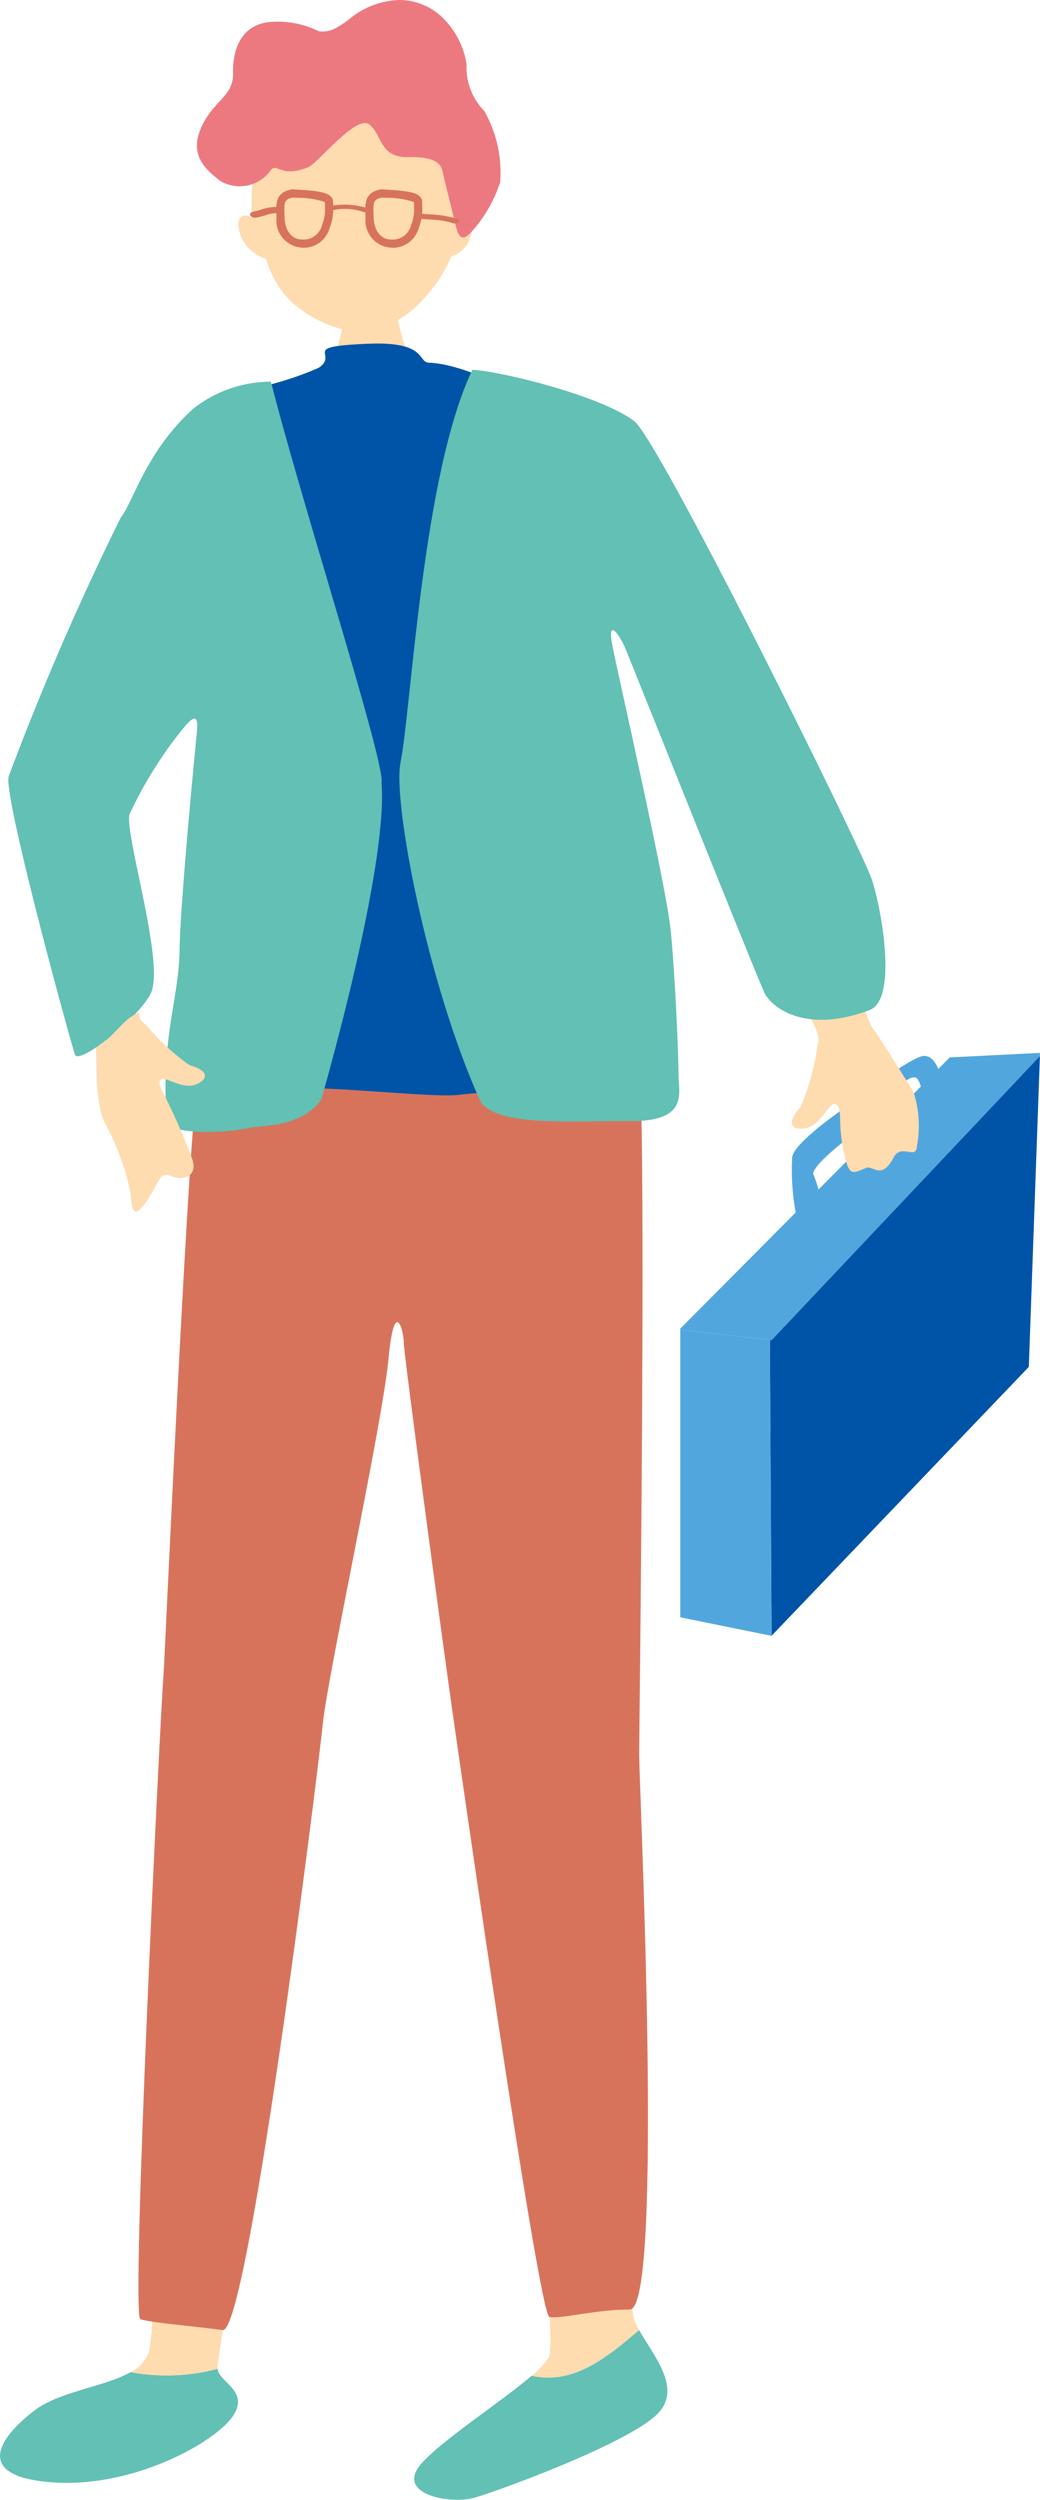
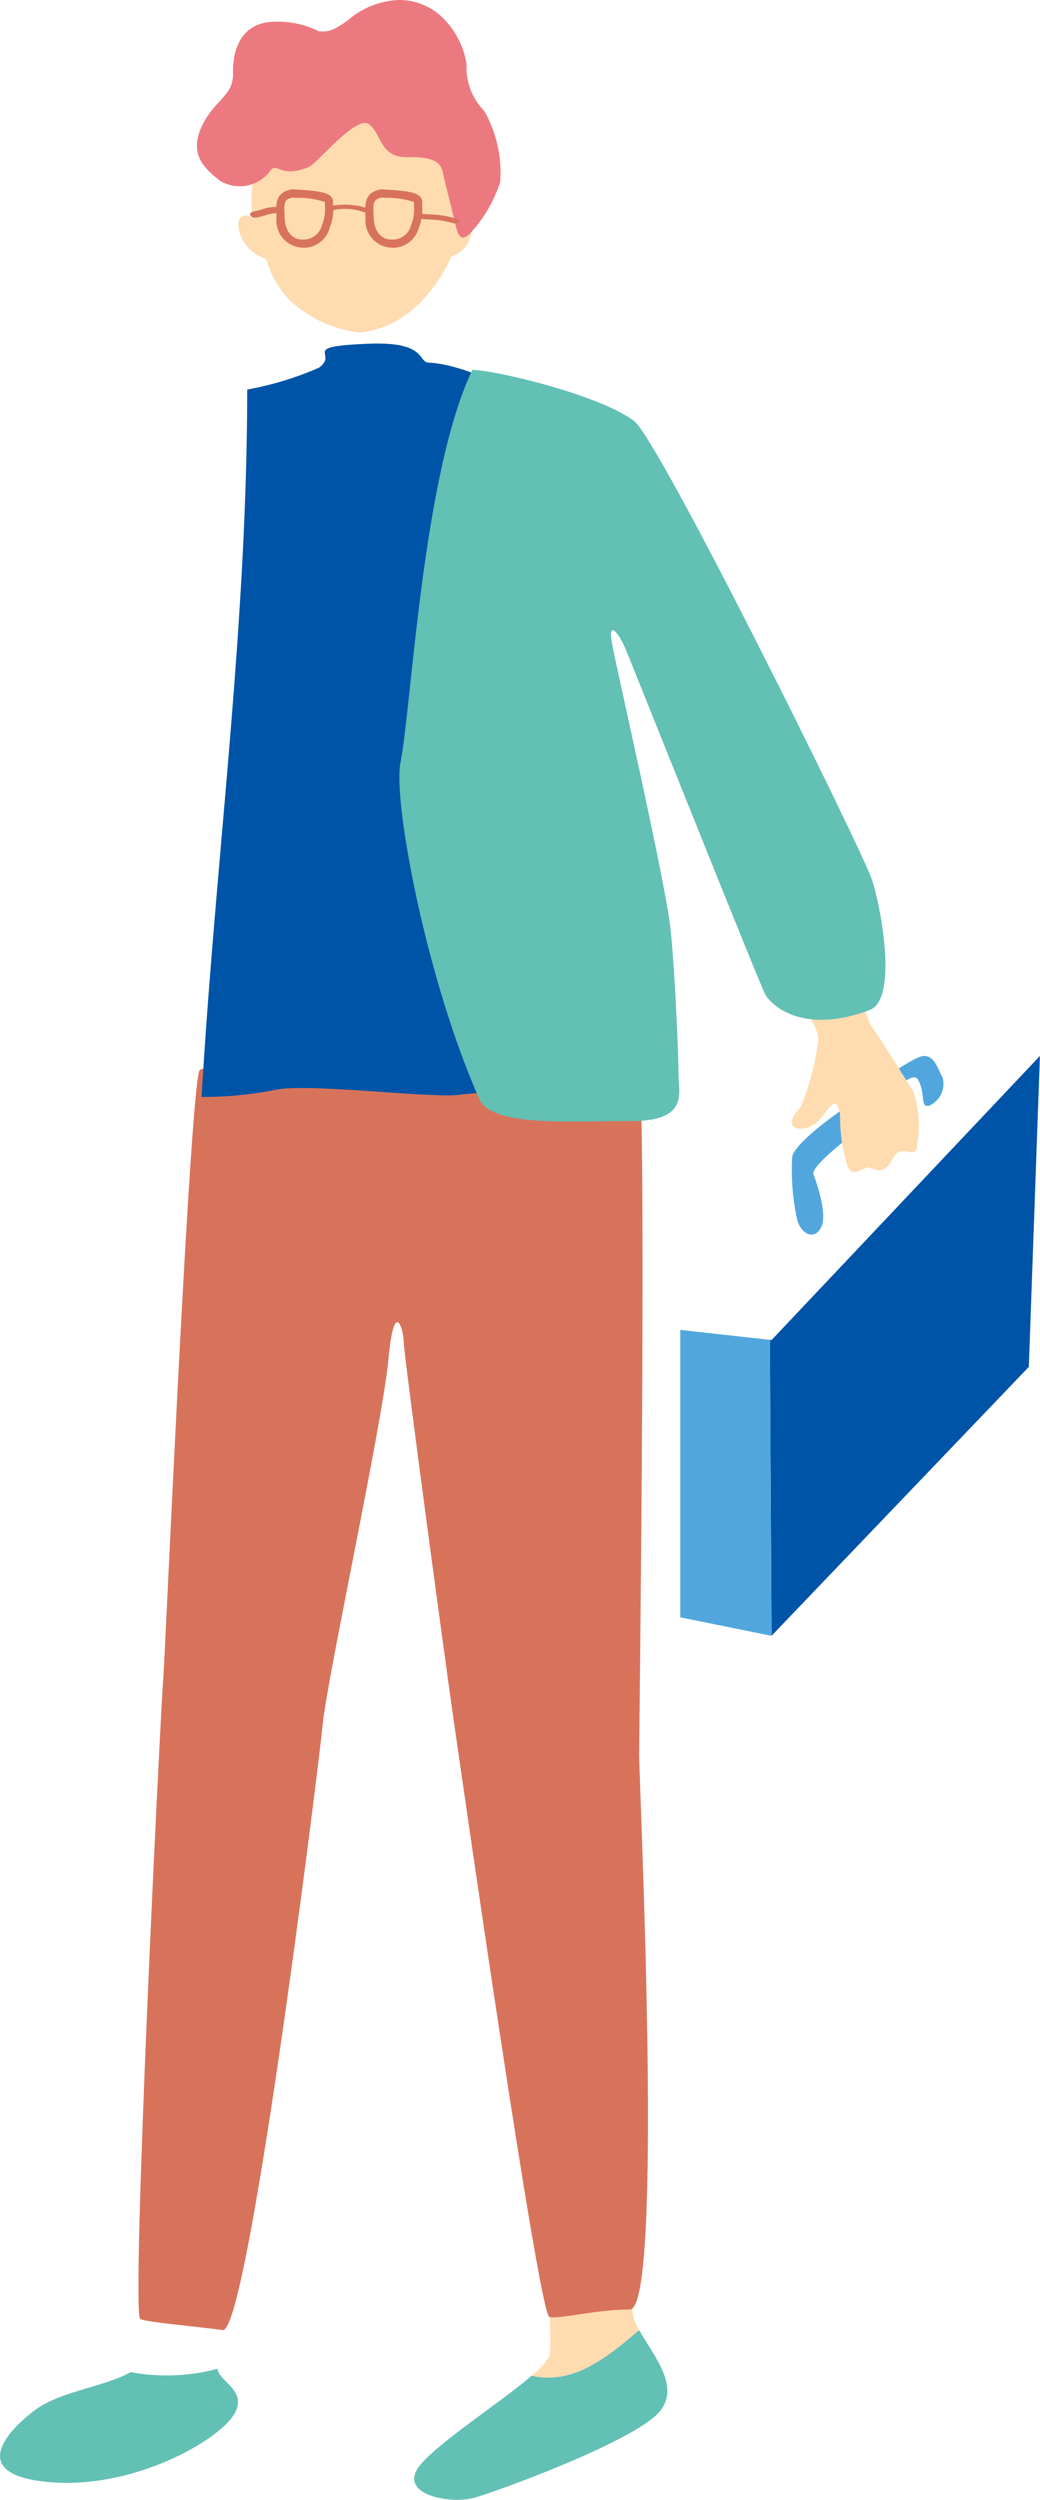
<svg xmlns="http://www.w3.org/2000/svg" height="110" viewBox="0 0 45.776 110" width="45.776">
  <clipPath id="a">
    <path d="m0 0h45.776v110h-45.776z" />
  </clipPath>
  <g clip-path="url(#a)">
-     <path d="m35.9 35.432c.147 0 2.083.138 2.267.121a13.586 13.586 0 0 0 .5 1.834c.184.381 1.52 2.561 1.7 2.752a4.737 4.737 0 0 1 -6.561-.069 8.5 8.5 0 0 0 1.732-3c.122-.552.36-1.428.36-1.635" fill="#ffdbb0" transform="translate(-20.695 -21.688)" />
    <path d="m36.759 13.591c.185-3.043-.8-6.689-4.482-6.689s-4.814 3.88-4.629 6.922c-.172-.173-.6-.213-.6.286a1.6 1.6 0 0 0 .389.96 1.8 1.8 0 0 0 .831.545 4.369 4.369 0 0 0 1.064 1.843 5.328 5.328 0 0 0 3.115 1.4 4.428 4.428 0 0 0 2.778-1.505 6.357 6.357 0 0 0 1.194-1.843 1.292 1.292 0 0 0 .727-.571 1.952 1.952 0 0 0 .208-1.117.4.4 0 0 0 -.6-.233" fill="#ffdbb0" transform="translate(-16.558 -4.225)" />
    <path d="m27.722 1.38c.415.026.623-.026 1.272-.493a3.611 3.611 0 0 1 2.258-.887 2.739 2.739 0 0 1 1.765.649 3.627 3.627 0 0 1 1.194 2.18 2.726 2.726 0 0 0 .779 2.051 5.5 5.5 0 0 1 .7 3.141 6.193 6.193 0 0 1 -1.038 1.921c-.337.389-.7.908-.908.026s-.493-1.968-.571-2.359-.3-.72-1.546-.694-1.132-1-1.7-1.442-2.277 1.718-2.671 1.879c-1.284.524-1.381-.266-1.692.175a1.675 1.675 0 0 1 -2.177.446c-.8-.6-1.376-1.246-.831-2.414s1.4-1.324 1.376-2.336.337-2.154 1.661-2.258a4.089 4.089 0 0 1 2.128.415" fill="#ed7980" transform="translate(-13.675)" />
    <path d="m62.648 220.356a2.989 2.989 0 0 1 -.236-.516c-.363-1.142-.675-26.529-.882-27.308 0 0-5.192-.311-5.14.831s2.8 27.2 2.284 28.191a3.482 3.482 0 0 1 -.762.815c1.824.414 3.313-.794 4.736-2.012" fill="#ffdbb0" transform="translate(-34.516 -117.825)" />
    <path d="m56.9 264.322c-1.422 1.218-2.912 2.426-4.736 2.012-1.331 1.145-3.91 2.8-4.845 3.858-1.194 1.35 1.246 1.817 2.336 1.505s6.905-2.44 8.1-3.738c1.026-1.115-.245-2.535-.855-3.637" fill="#62c0b4" transform="translate(-28.767 -161.79)" />
    <path d="m5.748 268.86c-1.133.647-3.114.841-4.224 1.683-1.505 1.142-2.8 2.907.779 3.167s7.164-1.765 7.943-2.907c.762-1.118-.611-1.49-.669-2.09a8.675 8.675 0 0 1 -3.828.147" fill="#62c0b4" transform="translate(0 -164.478)" />
-     <path d="m22.949 189.74s-5.659-1.609-5.815-.986-1.09 28.658-1.505 30.163a1.565 1.565 0 0 1 -.811.913 8.669 8.669 0 0 0 3.828-.147.334.334 0 0 1 -.005-.039c0-.623 4.62-28.969 4.309-29.9" fill="#ffdbb0" transform="translate(-9.069 -115.448)" />
    <path d="m37.668 118.85c.467.623.074 30.528.08 31.136.015 1.639 1.094 24.388-.412 24.388s-3.073.433-3.54.328-3.964-24.517-4.279-26.727c-.376-2.643-2.129-15.627-2.129-16.146s-.415-2.076-.675.727-2.654 13.833-2.883 15.988c-.321 3.026-3.32 26.891-4.411 26.736s-3.213-.325-3.628-.481.858-26.187 1.024-28.418c.071-.955 1.176-26.077 1.592-26.544s19.261-.986 19.261-.986" fill="#d8735b" transform="translate(-9.615 -72.748)" />
    <path d="m39.278 42.454c-2.086-1.182-4.8-2.588-6.4-2.642-.5-.017-.07-.938-2.642-.834-3.13.127-1.286.417-2.2 1.057a14.153 14.153 0 0 1 -3.152.96c-.012 10.615-1.391 20.582-2.009 31.125a15.873 15.873 0 0 0 3.258-.312c1.453-.311 7.1.415 8.168.208a52.094 52.094 0 0 1 6.853-.208 13.253 13.253 0 0 0 2.1-.09c-.659-10.672-3.912-29.229-3.971-29.263" fill="#0054a7" transform="translate(-14.002 -23.853)" />
    <g fill="#d8735b">
      <path d="m32.47 24.034a1.192 1.192 0 0 1 -1.123-1.277v-.107c-.026-.565-.048-1.054.692-1.182h.021l.2.013c.883.057 1.58.1 1.58.545v.155a2.181 2.181 0 0 1 -.152.991 1.181 1.181 0 0 1 -1.217.866m-.394-2.208c-.393.073-.4.209-.374.807l.005.109c.023.557.33.932.762.932a.836.836 0 0 0 .884-.642 1.83 1.83 0 0 0 .125-.843c0-.056 0-.112 0-.166a3.8 3.8 0 0 0 -1.242-.185z" transform="translate(-19.179 -13.138)" />
      <path d="m42.575 24.037a1.192 1.192 0 0 1 -1.123-1.277v-.107c-.026-.565-.048-1.054.692-1.182h.022l.2.013c.883.057 1.58.1 1.58.545v.155a2.181 2.181 0 0 1 -.152.991 1.181 1.181 0 0 1 -1.217.866m-.394-2.208c-.393.073-.4.209-.374.807l.005.109c.023.557.33.932.762.932a.836.836 0 0 0 .884-.642 1.83 1.83 0 0 0 .125-.843c0-.056 0-.112 0-.166a3.789 3.789 0 0 0 -1.242-.185z" transform="translate(-25.364 -13.14)" />
      <path d="m38.933 23.553a.284.284 0 0 1 -.123-.026 2.5 2.5 0 0 0 -1.248-.074c-.1.012-.194-.021-.216-.072s.038-.1.135-.114a3.191 3.191 0 0 1 1.574.121c.073.036.077.1.009.135a.269.269 0 0 1 -.132.031" transform="translate(-22.857 -14.215)" />
      <path d="m48.915 24.675a.379.379 0 0 1 -.1-.027 4.06 4.06 0 0 0 -.993-.144c-.116-.009-.234-.017-.35-.028s-.216-.07-.215-.131.1-.1.215-.093l.338.027a4.348 4.348 0 0 1 1.238.2c.1.043.13.115.065.161a.287.287 0 0 1 -.195.034" transform="translate(-28.924 -14.844)" />
      <path d="m28.574 23.934a.212.212 0 0 1 -.2-.1c-.029-.073.037-.148.149-.167a3.363 3.363 0 0 0 .343-.087 1.992 1.992 0 0 1 .76-.114c.114.013.189.085.169.159a.217.217 0 0 1 -.242.111 1.559 1.559 0 0 0 -.52.1 3.837 3.837 0 0 1 -.4.1.3.3 0 0 1 -.053 0" transform="translate(-17.362 -14.358)" />
    </g>
-     <path d="m12.511 43.293a5.555 5.555 0 0 0 -3.411 1.182c-2.086 1.877-2.645 4.106-3.2 4.8a122.552 122.552 0 0 0 -4.937 11.4c-.223.915 2.753 11.789 2.926 12.239s2.811-1.614 3.337-2.714c.626-1.321-1.173-7.027-.939-7.874a18.371 18.371 0 0 1 2.338-3.749c.588-.727.692-.519.623.173s-.727 7.407-.761 9.587-.843 3.881-.554 7.514c.043.536 2.289.572 3.743.26.392-.084 2.225 0 3.059-1.251 1.524-5.412 2.851-11.334 2.642-13.907.209-.765-3.487-12.226-4.867-17.662" fill="#62c0b4" transform="translate(-.585 -26.499)" />
-     <path d="m13.036 115.387c-.2-.17-.229-.158-.267-.5-.7.221-1.1 1.1-1.911 1.529.072.344-.074 2.49.431 3.37a10.981 10.981 0 0 1 1.1 3.028c.054.554.075 1.3.693.392s.57-1.351 1.106-1.132 1.17 0 .924-.735a27.614 27.614 0 0 0 -1.269-2.9c-.188-.3-.365-.815.24-.576s.951.332 1.347.1.32-.564-.442-.77a10.053 10.053 0 0 1 -1.945-1.808" fill="#ffdbb0" transform="translate(-6.646 -70.321)" />
    <path d="m87.431 152-.076-.009v.088z" fill="#0054a7" transform="translate(-53.47 -93.034)" />
    <path d="m99.242 119.784-11.81 12.5.4.044-.4-.044-.076.08.074 12.936 11.324-11.833z" fill="#0054a7" transform="translate(-53.47 -73.319)" />
    <path d="m80.425 152.14.709-.751v-.089l-3.943-.438v12.648l4.014.815-.073-12.933z" fill="#51a7dd" transform="translate(-47.248 -92.342)" />
-     <path d="m93.019 119.572v-.135l-3.967.2-11.862 11.935v.055l3.943.438-.009-1.652.009 1.652.076.009z" fill="#51a7dd" transform="translate(-47.248 -73.107)" />
    <path d="m91.752 122.367c-.689.492-1.836 1.41-1.9 1.869a10.359 10.359 0 0 0 .225 2.786c.2.623.758.885 1.053.295s-.25-2.1-.338-2.31.476-.761 1.26-1.405 2.973-3.431 3.337-2.775.069 1.246.495 1.147a1.06 1.06 0 0 0 .59-1.246c-.211-.341-.328-.938-.82-.944s-2.837 1.744-3.9 2.583" fill="#51a7dd" transform="translate(-54.984 -73.319)" />
    <path d="m79.362 77.155c.375-.149.563-.209 1.3 1.367s4.338 13.346 4.705 13.849 1.266 1.942 1.837 2.865a4.919 4.919 0 0 1 .145 2.4c-.032.594-.69-.145-1.017.472-.551 1.04-.909.327-1.236.472-.565.251-.718.336-.908-.472a7.141 7.141 0 0 1 -.217-1.725c0-.38-.128-.946-.543-.389s-.677.837-1.165.854-.609-.332-.033-.949a10.748 10.748 0 0 0 .748-2.741c.171-.549-.337-1.129-.863-2.224s-5.143-10.634-5.332-11.383 2.579-2.4 2.579-2.4" fill="#ffdbb0" transform="translate(-46.993 -47.183)" />
    <path d="m55.657 44.208c-1.46-1.113-5.868-2.2-7.127-2.26-2.2 4.6-2.677 14.846-3.164 17.279-.348 1.738 1.182 9.737 3.518 14.915.723 1.147 4.214.84 6.495.869 2.7.035 2.225-1.22 2.225-2.017s-.14-4.355-.348-6.4-2.368-11.438-2.576-12.58.311-.45.588.208 5.976 14.94 6.159 15.227c.487.765 2.016 1.646 4.589.672 1.289-.488.46-4.73.082-5.784-.566-1.575-9.351-19.3-10.443-20.128" fill="#62c0b4" transform="translate(-27.738 -25.676)" />
  </g>
</svg>